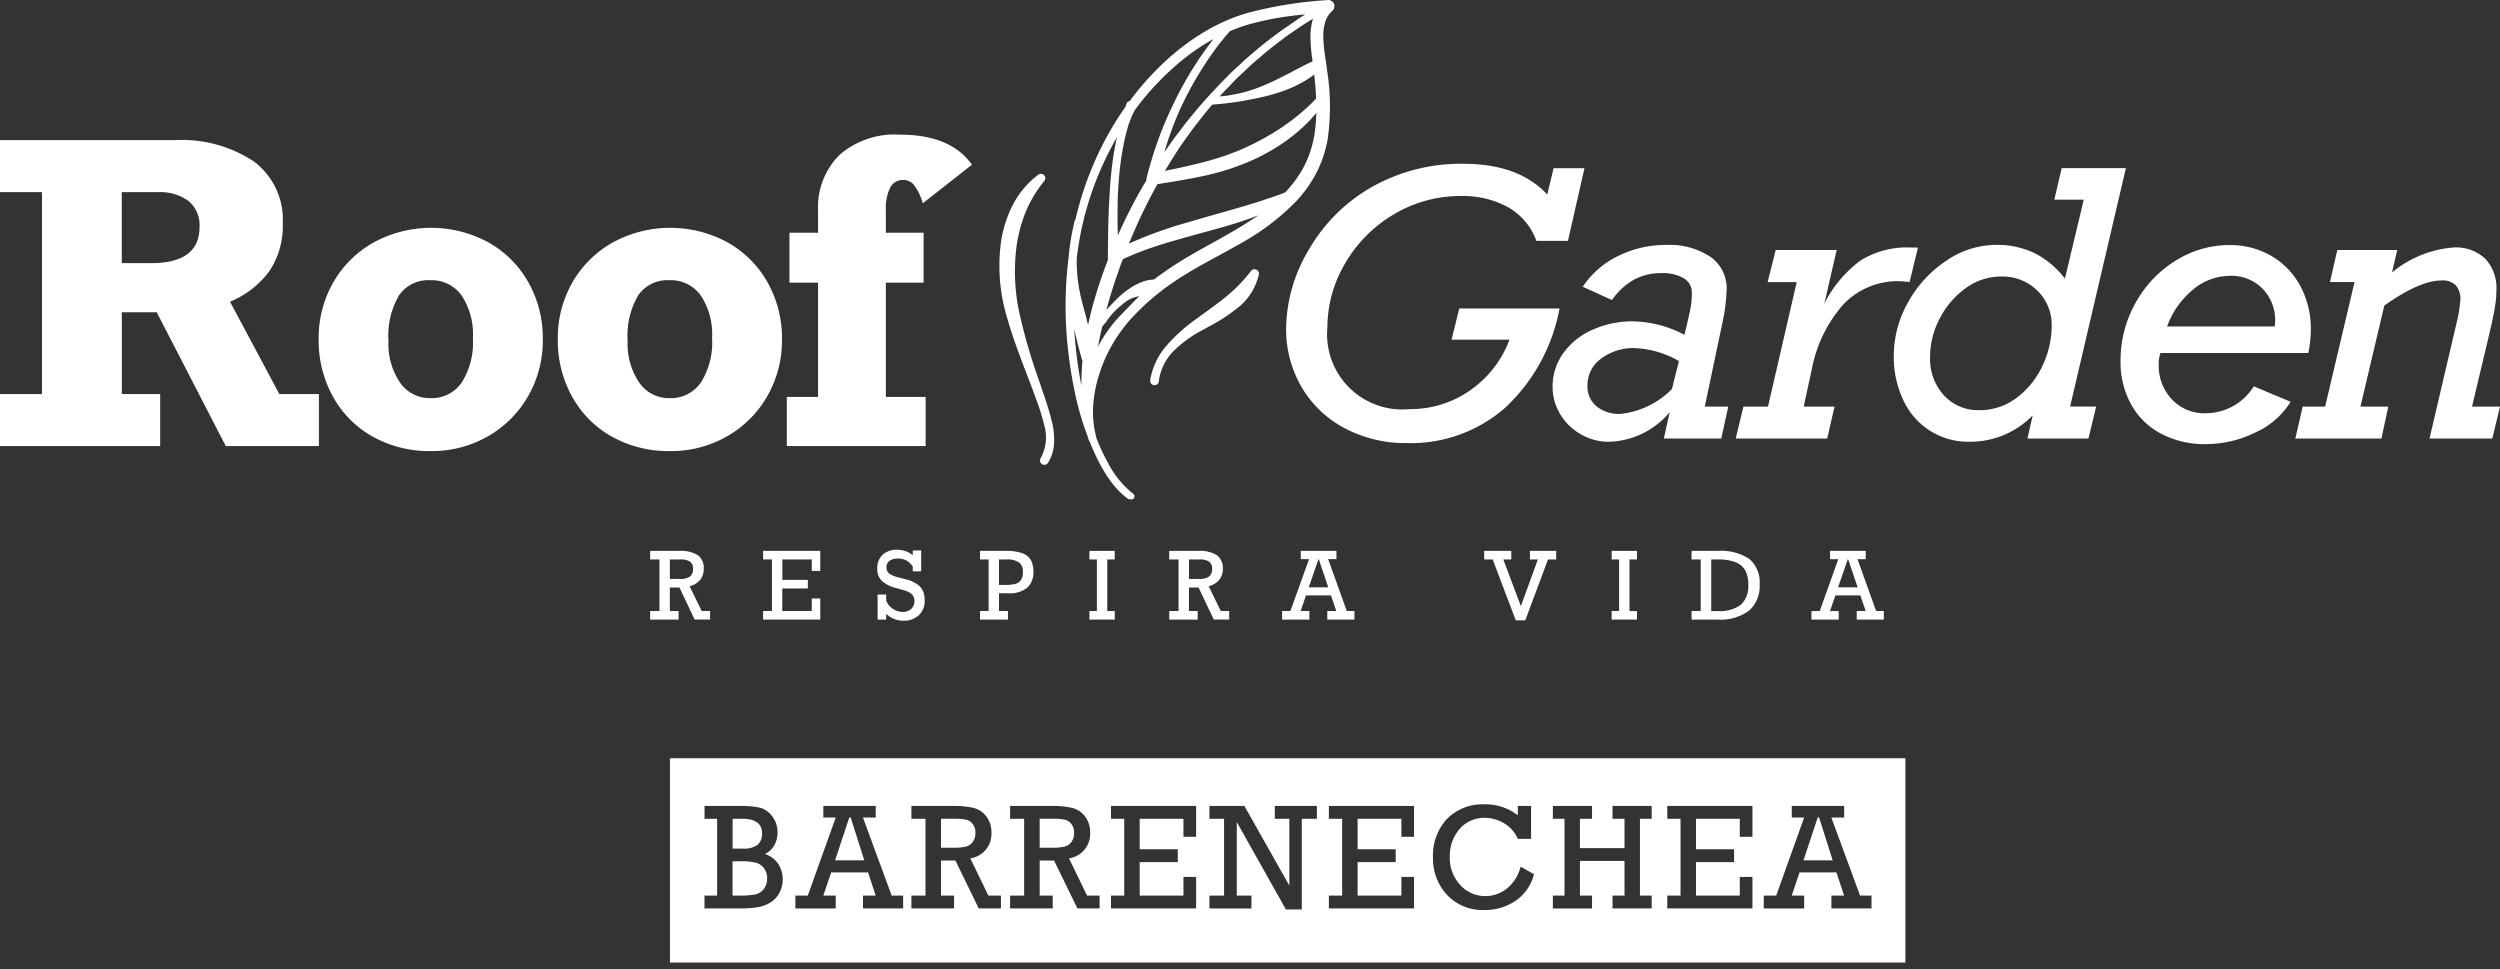
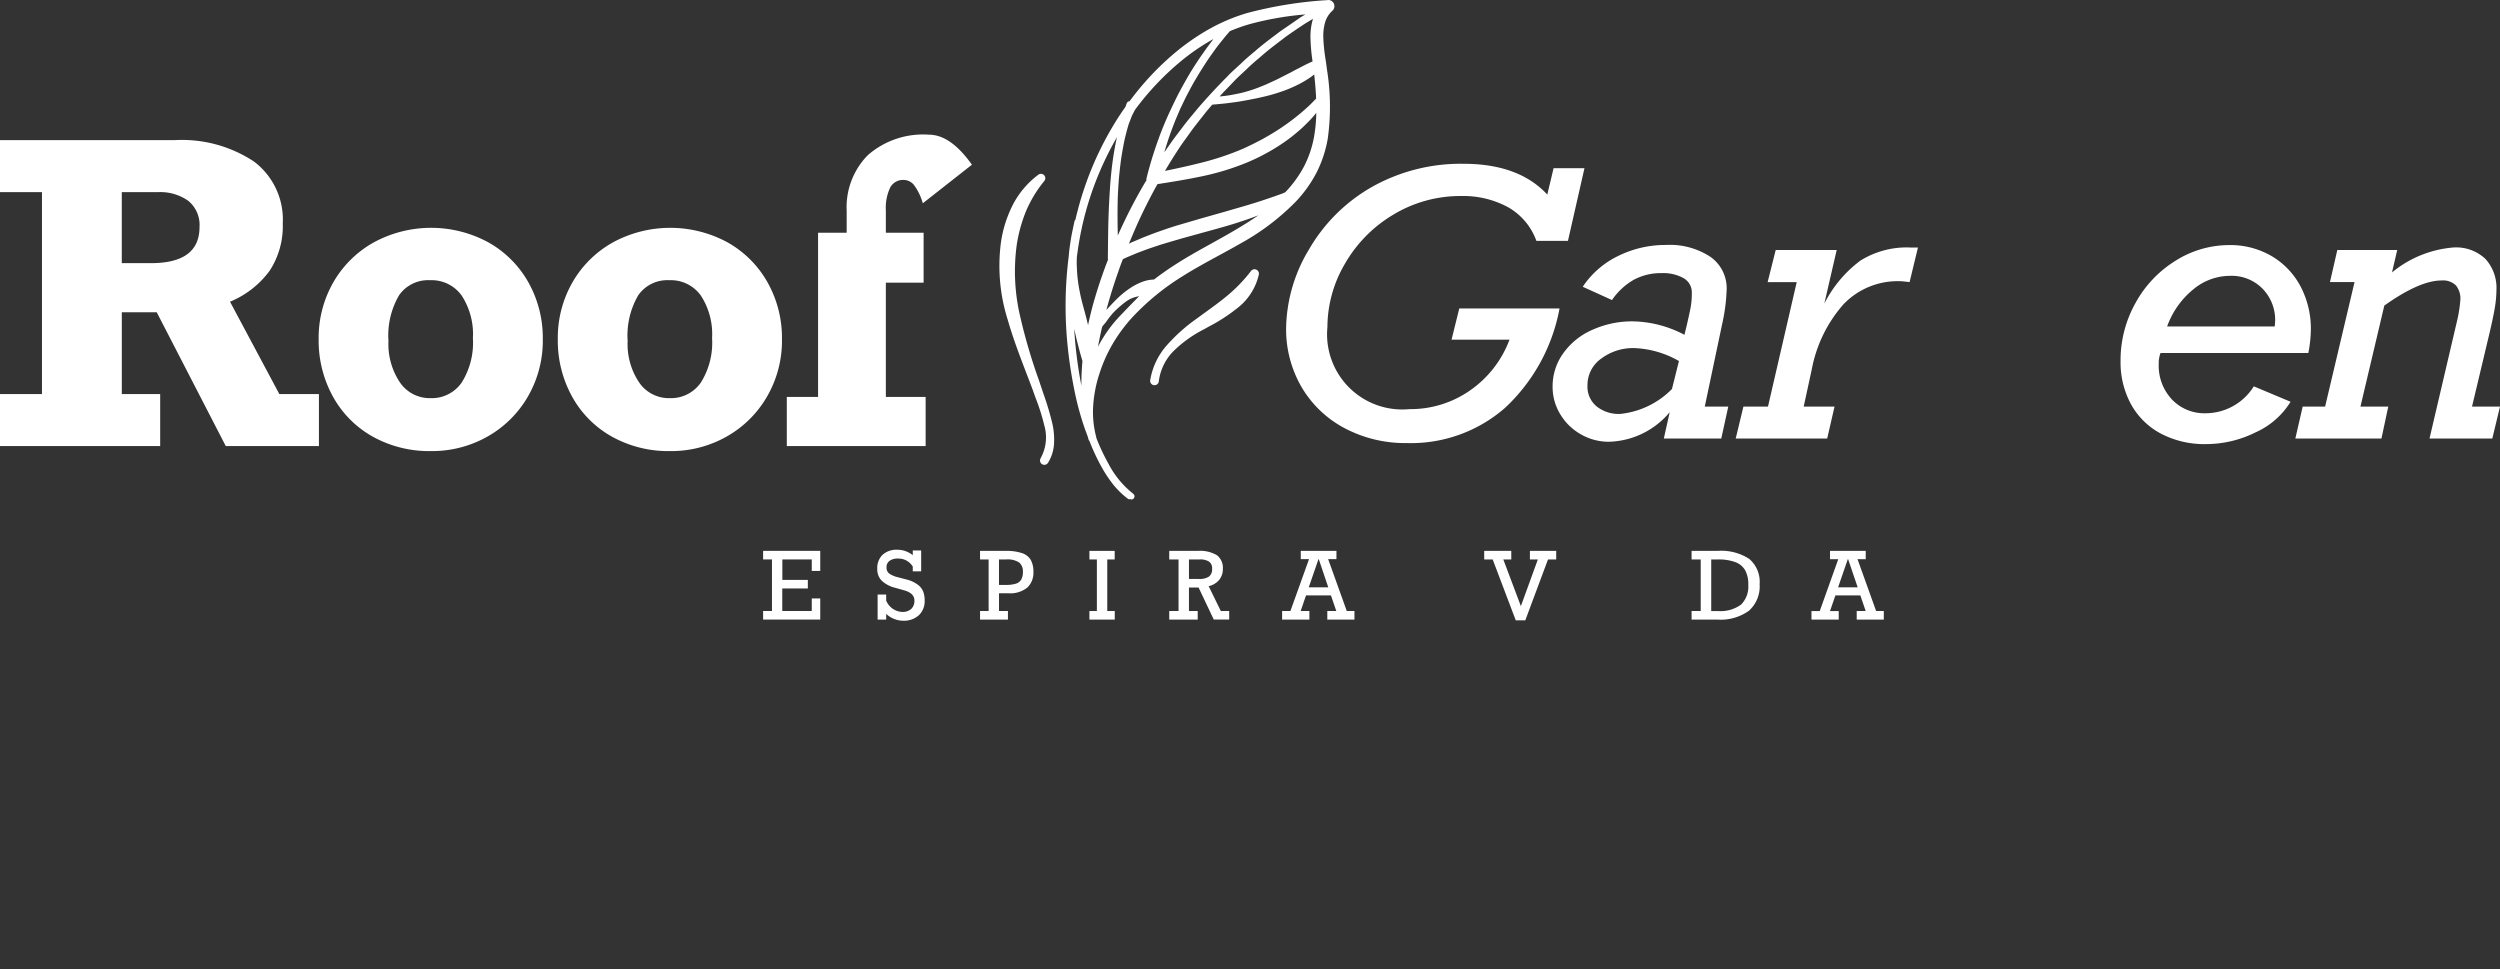
<svg xmlns="http://www.w3.org/2000/svg" width="191.442" height="74.207" viewBox="0 0 191.442 74.207">
  <rect x="0" y="0" width="191.442" height="74.207" fill="#333333" stroke="none" />
  <g id="RG_Barnechea_-_Hover" data-name="RG Barnechea - Hover" transform="translate(0 0.125)">
    <g id="Grupo_2039" data-name="Grupo 2039" transform="translate(51.301 57.942)">
-       <path id="Sustracción_2" data-name="Sustracción 2" d="M-2164.923,871.591h-94.606V855.95h94.606V871.59Zm-32.262-12.116a3.8,3.8,0,0,0-2.828,1.106,4.086,4.086,0,0,0-1.083,2.973,4.052,4.052,0,0,0,1.078,2.86,3.738,3.738,0,0,0,2.86,1.156,4.151,4.151,0,0,0,2.4-.719,3.446,3.446,0,0,0,1.392-2.029l-1.021-.57a3.131,3.131,0,0,1-1.049,1.668,2.63,2.63,0,0,1-1.653.584,2.569,2.569,0,0,1-1.912-.841,3.009,3.009,0,0,1-.807-2.166,3.11,3.11,0,0,1,.752-2.138,2.472,2.472,0,0,1,1.927-.847,2.868,2.868,0,0,1,1.484.42,2.559,2.559,0,0,1,1.044,1.188h1.015V859.6h-1.015v.717A4.028,4.028,0,0,0-2197.185,859.475Zm-18.94,1.352,0,0,3.765,6.7h1.216v-6.944h1.156V859.6h-3.221v.983h1.112V865.7l-3.443-6.1h-2.677v.983h1.121v5.884h-1.121v.981H-2215v-.981h-1.123v-5.639Zm45.536,5.639v.981h3.073v-.981h-.877l-2.2-5.981h.982V859.6h-4.012v.886h.949l-2.143,5.981h-.95v.981h3.093v-.981h-.954l.6-1.778h2.827l.585,1.778Zm-12.567,0v.981h6.521v-2.409h-.97v1.428h-3.352V863.9h2.918v-.981h-2.918v-2.336h3.352v1.381h.97V859.6h-6.521v.983h1.015v5.884Zm-4.194,0v.981h3v-.981h-.9v-5.884h.9V859.6h-3v.983h.919v2.245h-3.414v-2.245h.927V859.6h-3v.983h.891v5.884h-.891v.981h3v-.981h-.927v-2.658h3.414v2.658Zm-21.72,0v.981h6.521v-2.409h-.969v1.428h-3.352V863.9h2.917v-.981h-2.917v-2.336h3.352v1.381h.969V859.6h-6.521v.983h1.016v5.884Zm-16.686,0v.981h6.521v-2.409h-.971v1.428h-3.351V863.9h2.917v-.981h-2.917v-2.336h3.351v1.381h.971V859.6h-6.521v.983h1.014v5.884Zm-5.464-2.686h1.106l1.787,3.667h1.7v-.981h-.959l-1.386-2.855a1.881,1.881,0,0,0,1.618-1.958,1.992,1.992,0,0,0-.384-1.244,1.769,1.769,0,0,0-.97-.654,6.458,6.458,0,0,0-1.585-.156h-3.188v.983h1.077v5.884h-1.077v.981h3.266v-.981h-1v-2.685Zm-7.556,0h1.106l1.787,3.667h1.7v-.981h-.959l-1.386-2.855a1.881,1.881,0,0,0,1.618-1.958,1.992,1.992,0,0,0-.384-1.244,1.772,1.772,0,0,0-.969-.654,6.488,6.488,0,0,0-1.587-.156h-3.188v.983h1.078v5.884h-1.078v.981h3.267v-.981h-1v-2.685Zm-5.971,2.686v.981h3.075v-.981h-.878l-2.2-5.981h.98V859.6h-4.012v.886h.949l-2.142,5.981h-.95v.981h3.093v-.981h-.952l.6-1.778h2.828l.583,1.778Zm-12.137,0v.981h2.669a8.6,8.6,0,0,0,1.407-.091,2.763,2.763,0,0,0,.95-.349,1.915,1.915,0,0,0,.7-.734,2.154,2.154,0,0,0,.263-1.055,2.093,2.093,0,0,0-.353-1.193,1.937,1.937,0,0,0-1.007-.747,1.581,1.581,0,0,0,.719-.666,2,2,0,0,0,.246-.987,1.962,1.962,0,0,0-.412-1.238,1.721,1.721,0,0,0-.95-.657,7.471,7.471,0,0,0-1.616-.13h-2.612v.983h.965v5.884Zm2.595,0h-.446v-2.63h.678a4.405,4.405,0,0,1,1.091.105,1.165,1.165,0,0,1,.631.417,1.224,1.224,0,0,1,.246.776,1.3,1.3,0,0,1-.257.833,1.122,1.122,0,0,1-.664.411A6.669,6.669,0,0,1-2254.29,866.465Zm83.8-2.7h-2.237l1.086-3.283h.108l1.042,3.282Zm-74.156,0h-2.239l1.088-3.283h.106l1.044,3.282Zm-9.347-.9h-.739v-2.284h.739c1.008,0,1.518.375,1.518,1.116a1.107,1.107,0,0,1-.336.872A1.814,1.814,0,0,1-2254,862.865Zm23.7-.068h-.925v-2.217h1a4.44,4.44,0,0,1,.923.07.893.893,0,0,1,.508.335,1.033,1.033,0,0,1,.206.65,1.171,1.171,0,0,1-.2.719.957.957,0,0,1-.523.356A4.11,4.11,0,0,1-2230.294,862.8Zm-7.557,0h-.924v-2.217h1a4.455,4.455,0,0,1,.923.07.883.883,0,0,1,.507.335,1.033,1.033,0,0,1,.206.65,1.162,1.162,0,0,1-.2.719.961.961,0,0,1-.521.356A4.126,4.126,0,0,1-2237.852,862.8Z" transform="translate(2259.53 -855.95)" fill="#fff" />
      <path id="Sustracción_2_-_Contorno" data-name="Sustracción 2 - Contorno" d="M-2164.923,872.091h-95.106V855.45h95.606V872.09Zm-94.106-1h93.606V856.45h-93.606Zm61.872-3.02a4.219,4.219,0,0,1-3.226-1.316,4.536,4.536,0,0,1-1.212-3.2,4.567,4.567,0,0,1,1.225-3.322,4.28,4.28,0,0,1,3.185-1.257,4.813,4.813,0,0,1,2.089.441V859.1h2.015v3.523h-1.841l-.132-.3a2.07,2.07,0,0,0-.843-.961,2.375,2.375,0,0,0-1.228-.349,1.966,1.966,0,0,0-1.553.679,2.626,2.626,0,0,0-.626,1.805,2.526,2.526,0,0,0,.668,1.82,2.061,2.061,0,0,0,1.552.688,2.141,2.141,0,0,0,1.344-.478,2.644,2.644,0,0,0,.876-1.409l.172-.61,1.914,1.067-.1.375a3.933,3.933,0,0,1-1.593,2.313A4.641,4.641,0,0,1-2197.157,868.07Zm-.028-8.1a3.317,3.317,0,0,0-2.471.956,3.606,3.606,0,0,0-.94,2.623,3.567,3.567,0,0,0,.944,2.519,3.257,3.257,0,0,0,2.494,1,3.66,3.66,0,0,0,2.121-.631,2.889,2.889,0,0,0,1.075-1.38l-.149-.083a3.4,3.4,0,0,1-1.013,1.337,3.119,3.119,0,0,1-1.961.691,3.052,3.052,0,0,1-2.274-1,3.491,3.491,0,0,1-.946-2.512,3.594,3.594,0,0,1,.879-2.47,2.953,2.953,0,0,1,2.3-1.015,3.36,3.36,0,0,1,1.74.491,3.029,3.029,0,0,1,1.1,1.117h.208V860.1h-.015v1.258l-.812-.651A3.542,3.542,0,0,0-2197.185,859.975Zm-13.457,8.051h-2.008l-2.974-5.289v3.229h1.123v1.981h-4.215v-1.981h1.121v-4.884h-1.121V859.1h2.092v-.128l.074.128h1.3l2.651,4.7v-2.714h-1.112V859.1h11.659v3.364h-1.4V864.4h-2.917v1.568h2.352v-1.428h1.969v3.409h-7.521v-1.981h1.016v-4.884h-2.089Zm-1.423-1h.145l-3.91-6.927h-.139l.282.487Zm4.512-.079h.184V860.1h-.184Zm1.184-4.53h2.352v-1.336h-2.352Zm39.354,5.53h-4.073v-1.981h.785l-.256-.778h-2.106l-.263.778h.758v1.981h-11.485v-1.981h1.015v-4.884h-1.015V859.1h7.521v3.364h-1.4V864.4h-2.918v1.568h2.352v-1.428h1.97v1.428h.969l1.785-4.981h-.739V859.1h5.012v1.886h-.765l1.829,4.981h1.028Zm-1.913-1h.18l-1.564-4.257.291.914.246.663h-.034Zm-5.527,0h.14l.9-2.678h-.013l.868-2.622Zm-7.186,0h.184V860.1h-.184Zm9.6-3.678h.862l-.422-1.329Zm-8.417-.851h2.352v-1.336h-2.352Zm-3.393,5.53h-4v-1.981h.919v-1.658h-2.414v1.658h.927v1.981h-4v-1.981h.891v-4.884h-.891V859.1h4v1.983h-.927v1.245h2.414v-1.245h-.919V859.1h4v1.983h-.9v4.884h.9Zm-2.082-1h.186V860.1h-.186Zm-4.6,0h.184V860.1h-.184Zm-28.205,1h-9.905l-1.787-3.667h-.293v1.686h1v1.981h-6.48l-1.787-3.667h-.293v1.686h1v1.981h-7.975v-1.981h.786l-.255-.778h-2.106l-.262.778h.756v1.981h-4.093v-1.981h1.1l1.784-4.981h-.739V859.1h5.012v1.886h-.764l1.828,4.981h1.74v-4.884h-1.078V859.1h3.688a6.965,6.965,0,0,1,1.714.172,2.261,2.261,0,0,1,1.238.833,2.479,2.479,0,0,1,.488,1.548,2.312,2.312,0,0,1-1.422,2.248l1,2.066h1.926v-4.884h-1.077V859.1h3.688a6.936,6.936,0,0,1,1.713.172,2.26,2.26,0,0,1,1.239.834,2.479,2.479,0,0,1,.487,1.548,2.312,2.312,0,0,1-1.422,2.247l1,2.066h2.033v-4.884h-1.014V859.1h7.521v3.364h-1.405V864.4h-2.917v1.568h2.351v-1.428h1.971Zm-5.507-1h.185V860.1h-.185Zm-3.773,0h.1l-1.782-3.671-.108.008Zm-3.89,0h.185V860.1h-.185Zm-3.666,0h.1l-1.782-3.67-.108.008Zm-3.89,0h.185V860.1h-.185Zm-3.626,0h.18l-1.56-4.251.289.909.246.663h-.034Zm-5.525,0h.141l.9-2.678h-.014l.882-2.661Zm2.415-3.678h.863l-.423-1.328Zm17.056-3.094a1.4,1.4,0,0,1,.749.5,1.522,1.522,0,0,1,.312.957,1.654,1.654,0,0,1-.3,1.02,1.469,1.469,0,0,1-.429.385,1.321,1.321,0,0,0,.958-1.388,1.505,1.505,0,0,0-.281-.939,1.264,1.264,0,0,0-.7-.475C-2228.929,860.213-2229.03,860.192-2229.141,860.174Zm-7.554,0a1.392,1.392,0,0,1,.749.506,1.52,1.52,0,0,1,.31.955,1.645,1.645,0,0,1-.306,1.022,1.478,1.478,0,0,1-.427.382,1.321,1.321,0,0,0,.957-1.388,1.505,1.505,0,0,0-.281-.939,1.266,1.266,0,0,0-.7-.475Q-2236.53,860.2-2236.7,860.174Zm13.639,2.242h2.351v-1.336h-2.351Zm-7.664-.119h.425a3.53,3.53,0,0,0,.857-.07.454.454,0,0,0,.254-.173.706.706,0,0,0,.1-.419.539.539,0,0,0-.1-.343.394.394,0,0,0-.226-.154,3.85,3.85,0,0,0-.809-.057h-.5Zm-7.556,0h.424a3.547,3.547,0,0,0,.86-.07.458.458,0,0,0,.253-.175.7.7,0,0,0,.1-.417.539.539,0,0,0-.1-.343.388.388,0,0,0-.225-.154,3.865,3.865,0,0,0-.81-.057h-.5Zm-15.939,5.648h-3.169v-1.981h.965v-4.884h-.965V859.1h3.112a7.924,7.924,0,0,1,1.733.144,2.206,2.206,0,0,1,1.228.836,2.45,2.45,0,0,1,.518,1.546,2.493,2.493,0,0,1-.309,1.231,2.063,2.063,0,0,1-.242.348,2.315,2.315,0,0,1,.508.542,2.585,2.585,0,0,1,.438,1.473,2.647,2.647,0,0,1-.325,1.3,2.408,2.408,0,0,1-.878.921,3.263,3.263,0,0,1-1.121.412A9.075,9.075,0,0,1-2254.216,867.946Zm-1.2-1h.184V860.1h-.184Zm3.385-3.007q.049.053.094.111a1.711,1.711,0,0,1,.352,1.084,1.791,1.791,0,0,1-.365,1.143,1.631,1.631,0,0,1-.925.584,2.265,2.265,0,0,0,.764-.283,1.421,1.421,0,0,0,.515-.546,1.659,1.659,0,0,0,.2-.813,1.6,1.6,0,0,0-.267-.914A1.333,1.333,0,0,0-2252.035,863.939Zm-2.2.4v1.63a5.793,5.793,0,0,0,1.119-.077.628.628,0,0,0,.378-.233.824.824,0,0,0,.149-.522.729.729,0,0,0-.139-.467.667.667,0,0,0-.366-.242,3.833,3.833,0,0,0-.962-.088Zm.826-4.209a1.525,1.525,0,0,1,1.431,1.57,1.7,1.7,0,0,1-.288,1,1.039,1.039,0,0,0,.29-.333,1.506,1.506,0,0,0,.183-.745,1.455,1.455,0,0,0-.306-.931,1.239,1.239,0,0,0-.673-.479A4.111,4.111,0,0,0-2253.409,860.127Zm-.826,2.239h.239c.611,0,.806-.131.852-.171s.167-.147.167-.5c0-.215,0-.616-1.018-.616h-.239Z" transform="translate(2259.53 -855.95)" fill="rgba(0,0,0,0)" />
    </g>
    <g id="Grupo_2046" data-name="Grupo 2046">
      <g id="Grupo_2044" data-name="Grupo 2044" transform="translate(0 10.187)">
        <g id="Grupo_2040" data-name="Grupo 2040" transform="translate(49.788 31.786)">
-           <path id="Trazado_1803" data-name="Trazado 1803" d="M853.714,248.545a1.284,1.284,0,0,1-.286.85,1.47,1.47,0,0,1-.8.473l.928,1.9h.642v.656h-1.18l-1.163-2.452h-.737v1.8h.67v.656h-2.179v-.656h.712v-3.949h-.712v-.656H851.8a2.517,2.517,0,0,1,1.467.332A1.215,1.215,0,0,1,853.714,248.545Zm-.82-.014a.625.625,0,0,0-.23-.538,1.237,1.237,0,0,0-.731-.171h-.813v1.494h.765a1.31,1.31,0,0,0,.762-.178A.7.7,0,0,0,852.893,248.531Z" transform="translate(-849.611 -247.079)" fill="#fff" />
          <path id="Trazado_1804" data-name="Trazado 1804" d="M865.1,248.7v-.879h-2.252v1.567H864.8v.656h-1.959v1.725H865.1v-.961h.65v1.617h-4.375v-.656h.677v-3.949h-.677v-.656h4.375V248.7Z" transform="translate(-852.726 -247.079)" fill="#fff" />
          <path id="Trazado_1805" data-name="Trazado 1805" d="M875.986,247.462V247.1h.643v1.6h-.643v-.363a1.275,1.275,0,0,0-1.117-.615,1.079,1.079,0,0,0-.663.175.592.592,0,0,0-.231.5.562.562,0,0,0,.218.479,1.939,1.939,0,0,0,.668.279l.618.164a2.406,2.406,0,0,1,.906.415,1.223,1.223,0,0,1,.412.548,2.05,2.05,0,0,1,.1.646,1.482,1.482,0,0,1-.447,1.135,1.684,1.684,0,0,1-1.2.418,1.911,1.911,0,0,1-1.3-.523v.437h-.656v-1.917h.656v.465a1.4,1.4,0,0,0,1.229.866.969.969,0,0,0,.688-.229.842.842,0,0,0,.245-.645q0-.566-.8-.785l-.657-.185a2.36,2.36,0,0,1-1.048-.548,1.248,1.248,0,0,1-.339-.912,1.4,1.4,0,0,1,.411-1.077,1.6,1.6,0,0,1,1.133-.382A1.9,1.9,0,0,1,875.986,247.462Z" transform="translate(-855.877 -247.047)" fill="#fff" />
          <path id="Trazado_1806" data-name="Trazado 1806" d="M888.059,248.789a1.587,1.587,0,0,1-.443,1.167,2.089,2.089,0,0,1-1.5.454h-.692v1.362h.684v.656h-2.136v-.656h.656v-3.949h-.656v-.656h1.958a3.766,3.766,0,0,1,1.259.171,1.22,1.22,0,0,1,.668.522A1.864,1.864,0,0,1,888.059,248.789Zm-.807-.017a.861.861,0,0,0-.29-.721,1.632,1.632,0,0,0-.992-.229h-.548v1.952h.493a2.745,2.745,0,0,0,.776-.089.732.732,0,0,0,.426-.307A1.139,1.139,0,0,0,887.253,248.772Z" transform="translate(-858.711 -247.079)" fill="#fff" />
          <path id="Trazado_1807" data-name="Trazado 1807" d="M896.732,247.822v3.949h.573v.656h-1.939v-.656h.57v-3.949h-.57v-.656H897.3v.656Z" transform="translate(-861.729 -247.079)" fill="#fff" />
          <path id="Trazado_1808" data-name="Trazado 1808" d="M907.786,248.545a1.281,1.281,0,0,1-.287.85,1.471,1.471,0,0,1-.8.473l.929,1.9h.643v.656H907.09l-1.163-2.452h-.737v1.8h.67v.656h-2.179v-.656h.712v-3.949h-.712v-.656h2.186a2.518,2.518,0,0,1,1.467.332A1.215,1.215,0,0,1,907.786,248.545Zm-.821-.014a.625.625,0,0,0-.23-.538,1.236,1.236,0,0,0-.73-.171h-.814v1.494h.765a1.31,1.31,0,0,0,.762-.178A.7.7,0,0,0,906.964,248.531Z" transform="translate(-863.932 -247.079)" fill="#fff" />
          <path id="Trazado_1809" data-name="Trazado 1809" d="M918.966,247.8l1.425,3.971h.587v.656H918.9v-.656h.688l-.409-1.195h-1.91l-.409,1.195h.667v.656h-2.088v-.656h.635L917.5,247.8h-.632v-.635H919.6v.635Zm-.719,0h-.024l-.744,2.158h1.495Z" transform="translate(-867.047 -247.079)" fill="#fff" />
          <path id="Trazado_1810" data-name="Trazado 1810" d="M937.95,247.822l1.345,3.575,1.3-3.575h-.608v-.656H942v.656h-.628l-1.739,4.662h-.73l-1.767-4.662h-.65v-.656h2.074v.656Z" transform="translate(-872.619 -247.079)" fill="#fff" />
-           <path id="Trazado_1811" data-name="Trazado 1811" d="M951.129,247.822v3.949h.573v.656h-1.938v-.656h.569v-3.949h-.569v-.656H951.7v.656Z" transform="translate(-876.136 -247.079)" fill="#fff" />
          <path id="Trazado_1812" data-name="Trazado 1812" d="M963.3,249.718a2.491,2.491,0,0,1-.816,2.03,3.712,3.712,0,0,1-2.425.679H958.09v-.656h.7v-3.949h-.7v-.656h2a3.929,3.929,0,0,1,2.411.611A2.3,2.3,0,0,1,963.3,249.718Zm-.867.035a2.231,2.231,0,0,0-.235-1.093,1.442,1.442,0,0,0-.748-.63,3.653,3.653,0,0,0-1.35-.207h-.506v3.949h.5a2.674,2.674,0,0,0,1.777-.487A1.921,1.921,0,0,0,962.43,249.753Z" transform="translate(-878.342 -247.079)" fill="#fff" />
          <path id="Trazado_1813" data-name="Trazado 1813" d="M974.106,247.8l1.425,3.971h.587v.656h-2.074v-.656h.687l-.408-1.195h-1.911L972,251.772h.667v.656h-2.088v-.656h.635l1.418-3.971H972v-.635h2.734v.635Zm-.72,0h-.024l-.744,2.158h1.5Z" transform="translate(-881.651 -247.079)" fill="#fff" />
        </g>
        <g id="Grupo_2043" data-name="Grupo 2043">
          <g id="Grupo_2041" data-name="Grupo 2041">
            <path id="Trazado_1814" data-name="Trazado 1814" d="M803.539,210.769a6.225,6.225,0,0,1-1,3.606,7.1,7.1,0,0,1-3.039,2.378l3.777,7.073h3.031v3.979h-7.135l-5.285-10.244h-2.674v6.265h2.938v3.979H781.886v-3.979H785.1V208.36h-3.218v-3.979h13.368a9.991,9.991,0,0,1,6.086,1.639A5.563,5.563,0,0,1,803.539,210.769Zm-6.374.264a2.389,2.389,0,0,0-.855-2,3.69,3.69,0,0,0-2.331-.669h-2.767V213.8h2.239Q797.166,213.8,797.165,211.033Z" transform="translate(-781.886 -203.961)" fill="#fff" />
            <path id="Trazado_1815" data-name="Trazado 1815" d="M832.245,222.049a8.526,8.526,0,0,1-1.15,4.4,8.242,8.242,0,0,1-3.109,3.062,8.62,8.62,0,0,1-4.306,1.1,8.9,8.9,0,0,1-4.445-1.1,7.855,7.855,0,0,1-3.054-3.062,8.852,8.852,0,0,1-1.1-4.4,8.546,8.546,0,0,1,1.127-4.368,8.132,8.132,0,0,1,3.1-3.055,9.2,9.2,0,0,1,8.767,0,8,8,0,0,1,3.062,3.055A8.688,8.688,0,0,1,832.245,222.049Zm-8.6,4.508a2.787,2.787,0,0,0,2.386-1.19,5.75,5.75,0,0,0,.862-3.412,5.407,5.407,0,0,0-.862-3.257,2.829,2.829,0,0,0-2.418-1.173,2.715,2.715,0,0,0-2.378,1.158,6.119,6.119,0,0,0-.809,3.49,5.271,5.271,0,0,0,.879,3.179A2.753,2.753,0,0,0,823.649,226.557Z" transform="translate(-790.679 -206.38)" fill="#fff" />
            <path id="Trazado_1816" data-name="Trazado 1816" d="M857.158,222.049a8.526,8.526,0,0,1-1.151,4.4,8.242,8.242,0,0,1-3.109,3.062,8.618,8.618,0,0,1-4.306,1.1,8.9,8.9,0,0,1-4.445-1.1,7.855,7.855,0,0,1-3.055-3.062,8.862,8.862,0,0,1-1.1-4.4,8.547,8.547,0,0,1,1.127-4.368,8.138,8.138,0,0,1,3.1-3.055,9.2,9.2,0,0,1,8.767,0,8,8,0,0,1,3.062,3.055A8.687,8.687,0,0,1,857.158,222.049Zm-8.6,4.508a2.787,2.787,0,0,0,2.386-1.19,5.75,5.75,0,0,0,.862-3.412,5.407,5.407,0,0,0-.862-3.257,2.829,2.829,0,0,0-2.417-1.173,2.715,2.715,0,0,0-2.378,1.158,6.118,6.118,0,0,0-.809,3.49,5.271,5.271,0,0,0,.878,3.179A2.753,2.753,0,0,0,848.562,226.557Z" transform="translate(-797.277 -206.38)" fill="#fff" />
-             <path id="Trazado_1817" data-name="Trazado 1817" d="M878.019,206.11l-3.761,2.953a4.364,4.364,0,0,0-.63-1.336,1.028,1.028,0,0,0-.831-.451,1.114,1.114,0,0,0-1.034.575,3.673,3.673,0,0,0-.335,1.788v1.678h2.891v3.824h-2.891v8.752h3.046v3.762H863.843v-3.762h2.394v-8.752h-2.191v-3.824h2.191v-1.678a5.683,5.683,0,0,1,1.609-4.251,6.425,6.425,0,0,1,4.687-1.578Q876.386,203.809,878.019,206.11Z" transform="translate(-803.592 -203.809)" fill="#fff" />
+             <path id="Trazado_1817" data-name="Trazado 1817" d="M878.019,206.11l-3.761,2.953a4.364,4.364,0,0,0-.63-1.336,1.028,1.028,0,0,0-.831-.451,1.114,1.114,0,0,0-1.034.575,3.673,3.673,0,0,0-.335,1.788v1.678h2.891v3.824h-2.891v8.752h3.046v3.762H863.843v-3.762h2.394v-8.752v-3.824h2.191v-1.678a5.683,5.683,0,0,1,1.609-4.251,6.425,6.425,0,0,1,4.687-1.578Q876.386,203.809,878.019,206.11Z" transform="translate(-803.592 -203.809)" fill="#fff" />
          </g>
          <g id="Grupo_2042" data-name="Grupo 2042" transform="translate(98.486 2.225)">
            <path id="Trazado_1818" data-name="Trazado 1818" d="M935.853,209.2l.481-2.019H938.7l-1.264,5.563h-2.417a4.844,4.844,0,0,0-2.191-2.589,7.187,7.187,0,0,0-3.551-.845,9.9,9.9,0,0,0-5.206,1.422,10.378,10.378,0,0,0-3.709,3.757,9.6,9.6,0,0,0-1.346,4.862,5.755,5.755,0,0,0,6.291,6.277,7.941,7.941,0,0,0,4.637-1.435,8.219,8.219,0,0,0,3.015-3.881h-4.437l.59-2.39h7.679a13.84,13.84,0,0,1-4.162,7.6,10.942,10.942,0,0,1-7.513,2.706,9.913,9.913,0,0,1-4.781-1.14,8.311,8.311,0,0,1-3.3-3.152,8.792,8.792,0,0,1-1.181-4.54,11.99,11.99,0,0,1,1.772-6.03,12.96,12.96,0,0,1,4.9-4.808,13.867,13.867,0,0,1,6.888-1.717Q933.668,206.836,935.853,209.2Z" transform="translate(-915.853 -206.836)" fill="#fff" />
            <path id="Trazado_1819" data-name="Trazado 1819" d="M956.942,218.706a13.884,13.884,0,0,1-.33,2.583l-1.346,6.388h1.8l-.536,2.445h-4.4l.453-2.019a6.277,6.277,0,0,1-4.643,2.266,4.265,4.265,0,0,1-2.177-.577,4.31,4.31,0,0,1-1.573-1.545,4.02,4.02,0,0,1-.577-2.094,4.329,4.329,0,0,1,.845-2.6,5.373,5.373,0,0,1,2.273-1.786,7.371,7.371,0,0,1,2.953-.618,8.731,8.731,0,0,1,4.025,1.031l.165-.673q.193-.838.3-1.373a6.085,6.085,0,0,0,.1-1.154,1.252,1.252,0,0,0-.632-1.14,3.2,3.2,0,0,0-1.675-.384,4.378,4.378,0,0,0-2.136.508,5.071,5.071,0,0,0-1.67,1.553l-2.239-1.017a6.808,6.808,0,0,1,2.706-2.355,8.143,8.143,0,0,1,3.668-.845,5.627,5.627,0,0,1,3.407.913A2.935,2.935,0,0,1,956.942,218.706Zm-8.159,9.533a6.479,6.479,0,0,0,3.97-1.909l.536-2.143a7.454,7.454,0,0,0-3.407-.99,4.077,4.077,0,0,0-2.541.8,2.486,2.486,0,0,0-1.058,2.067,1.959,1.959,0,0,0,.694,1.593A2.732,2.732,0,0,0,948.782,228.239Z" transform="translate(-923.206 -209.078)" fill="#fff" />
            <path id="Trazado_1820" data-name="Trazado 1820" d="M975.281,218.144a5.737,5.737,0,0,0-4.354,1.779,10.443,10.443,0,0,0-2.418,4.979l-.618,2.844h2.362l-.563,2.445h-7.005l.59-2.445h1.882l2.2-9.533H965.13l.618-2.458h4.67l-.948,4.107a9.346,9.346,0,0,1,2.755-3.289,6.681,6.681,0,0,1,3.825-1.01h.591L976,218.212Q975.432,218.144,975.281,218.144Z" transform="translate(-928.256 -209.147)" fill="#fff" />
-             <path id="Trazado_1821" data-name="Trazado 1821" d="M994.65,225.558l-.59,2.445h-4.67l.4-1.772a6.657,6.657,0,0,1-4.808,2.019,5.453,5.453,0,0,1-5.1-3.187,7.705,7.705,0,0,1-.729-3.393,8.281,8.281,0,0,1,1.113-4.128,9.046,9.046,0,0,1,2.926-3.166,6.765,6.765,0,0,1,3.777-1.2,6.669,6.669,0,0,1,2.94.618,6.863,6.863,0,0,1,2.349,1.964l1.442-6.044h-2.253l.564-2.417h4.917l-4.272,18.255Zm-8.942.274a4.645,4.645,0,0,0,2.844-.94,6.425,6.425,0,0,0,1.978-2.445,7.122,7.122,0,0,0,.714-3.084,3.628,3.628,0,0,0-1.092-2.679,3.78,3.78,0,0,0-2.781-1.085,4.565,4.565,0,0,0-2.72.9,6.477,6.477,0,0,0-1.984,2.322,6.307,6.307,0,0,0-.735,2.933,4.152,4.152,0,0,0,1.057,2.94A3.544,3.544,0,0,0,985.707,225.832Z" transform="translate(-932.619 -206.96)" fill="#fff" />
            <path id="Trazado_1822" data-name="Trazado 1822" d="M1017.346,221.8a10.069,10.069,0,0,1-.192,1.772h-11.319a2.2,2.2,0,0,0-.138.838,3.777,3.777,0,0,0,1.009,2.719,3.422,3.422,0,0,0,2.59,1.058,4.358,4.358,0,0,0,3.681-2.061l2.816,1.181a6.033,6.033,0,0,1-2.679,2.342,8.537,8.537,0,0,1-3.791.9,7.17,7.17,0,0,1-3.455-.8,5.61,5.61,0,0,1-2.294-2.253,6.7,6.7,0,0,1-.8-3.3,8.979,8.979,0,0,1,1.154-4.471,8.724,8.724,0,0,1,3.083-3.235,7.708,7.708,0,0,1,4.087-1.181,6.235,6.235,0,0,1,3.248.845,5.861,5.861,0,0,1,2.211,2.322A6.942,6.942,0,0,1,1017.346,221.8Zm-2.733-.7a3.432,3.432,0,0,0-.941-2.425,3.314,3.314,0,0,0-2.548-1.01,4.4,4.4,0,0,0-2.8,1.051,6.464,6.464,0,0,0-1.984,2.823h8.242Z" transform="translate(-938.874 -209.078)" fill="#fff" />
            <path id="Trazado_1823" data-name="Trazado 1823" d="M1036.379,218.83a8.29,8.29,0,0,1-.09,1.134q-.089.638-.419,2.067l-1.36,5.714h2.143l-.59,2.445h-4.808l2.129-9.094a10.451,10.451,0,0,0,.234-1.539,1.6,1.6,0,0,0-.337-1.085,1.4,1.4,0,0,0-1.106-.384q-1.676,0-4.382,1.923l-1.827,7.734h2.13l-.522,2.445h-6.594l.563-2.445h1.717l2.253-9.533h-1.882l.563-2.458h4.588l-.4,1.717a8.462,8.462,0,0,1,4.7-1.909,3.257,3.257,0,0,1,2.452.873A3.3,3.3,0,0,1,1036.379,218.83Z" transform="translate(-943.696 -209.147)" fill="#fff" />
          </g>
        </g>
      </g>
      <g id="Grupo_2045" data-name="Grupo 2045" transform="translate(76.651)">
        <path id="Trazado_1824" data-name="Trazado 1824" d="M912.879,200.424a17.5,17.5,0,0,0-.064-5.262,22.438,22.438,0,0,1-.282-2.519,3.867,3.867,0,0,1,.152-1.163,2.071,2.071,0,0,1,.585-.917l.008-.008a.347.347,0,0,0-.267-.6,31.434,31.434,0,0,0-6.172,1,13.9,13.9,0,0,0-2.905,1.239,17.24,17.24,0,0,0-2.58,1.8,20.967,20.967,0,0,0-2.239,2.194c-.426.483-.827.986-1.209,1.5-.078.006-.154.031-.173.087l-.1.285c-.143.2-.283.406-.419.612a24.339,24.339,0,0,0-2.726,5.608c-.275.8-.5,1.616-.69,2.438a.175.175,0,0,0-.065.1v0l-.1.462c-.06.3-.151.726-.222,1.244-.046.3-.084.636-.115.99a30.065,30.065,0,0,0-.047,7.077q.168,1.548.482,3.077a21.91,21.91,0,0,0,.82,3c.062.182.129.362.2.542.023.079.041.159.067.236a.18.18,0,0,0,.051.074,16.252,16.252,0,0,0,.937,2.007,10.059,10.059,0,0,0,.865,1.306,6.307,6.307,0,0,0,1.129,1.1l.029-.045h0c.089.035.17.1.231.019s.024-.139-.054-.2a7.341,7.341,0,0,1-1.906-2.331,15.662,15.662,0,0,1-.937-2,.187.187,0,0,0,0-.028v-.005a7.617,7.617,0,0,1-.239-2.486,9.98,9.98,0,0,1,.484-2.461,11.347,11.347,0,0,1,1.017-2.291,12.184,12.184,0,0,1,1.487-2.018,18.782,18.782,0,0,1,3.9-3.2c1.432-.9,2.973-1.667,4.481-2.533a17.712,17.712,0,0,0,4.2-3.183,9.737,9.737,0,0,0,1.562-2.194A9.087,9.087,0,0,0,912.879,200.424Zm-1.573,2.191a8.966,8.966,0,0,1-1.435,1.992l-.05.051c-.111.045-.224.088-.334.133l-.857.307-.864.287-.87.269-1.755.51-1.768.5-1.775.519c-.593.176-1.178.382-1.763.59l-.871.333-.861.366-.557.268c.176-.451.368-.9.562-1.35.462-1.069.989-2.13,1.551-3.173.074-.135.154-.265.229-.4,1.123-.177,2.25-.356,3.376-.592a19.176,19.176,0,0,0,3.605-1.1c.293-.126.567-.251.859-.4s.559-.293.834-.45a14.285,14.285,0,0,0,1.578-1.053q.373-.294.729-.609c.236-.212.459-.436.679-.663s.419-.474.617-.72c.031-.04.06-.081.091-.121a12.574,12.574,0,0,1-.17,2.172A8.247,8.247,0,0,1,911.306,202.615Zm.936-5.18c-.149.155-.3.311-.45.462-.218.211-.445.41-.671.609s-.465.384-.7.57-.482.36-.731.529c-.493.345-1.011.651-1.536.947q-.395.218-.8.418c-.261.129-.545.266-.817.387a21.278,21.278,0,0,1-3.443,1.125c-.919.232-1.855.425-2.793.618.381-.65.773-1.292,1.182-1.913.319-.489.67-.95,1-1.419s.7-.9,1.039-1.339c.193-.241.392-.473.591-.7.366-.034.737-.068,1.111-.109s.743-.093,1.112-.157l.554-.1.553-.11c.367-.081.736-.162,1.1-.259s.726-.218,1.084-.343a10.08,10.08,0,0,0,1.045-.454,7.557,7.557,0,0,0,.978-.584q.214-.158.415-.332C912.149,196,912.214,196.72,912.242,197.435Zm-.263-2.83c-.251.11-.495.225-.734.346-.162.08-.325.159-.481.249s-.32.164-.477.253l-.964.492c-.323.162-.654.31-.986.459s-.673.279-1.02.4-.7.215-1.055.3-.717.149-1.081.193c-.246.031-.5.051-.748.065.049-.057.1-.115.149-.173.352-.4.731-.767,1.081-1.139s.726-.7,1.069-1.032.7-.635,1.039-.923c.666-.592,1.329-1.07,1.9-1.514.587-.421,1.112-.768,1.544-1.055l.905-.543a2.764,2.764,0,0,0-.114.282,4.584,4.584,0,0,0-.2,1.384A14.34,14.34,0,0,0,911.979,194.605Zm-4.964-3.062a25.493,25.493,0,0,1,4.8-.79l-.771.473-1.565,1.075c-.58.445-1.253.923-1.931,1.517-.346.288-.707.588-1.057.925s-.737.658-1.089,1.035c-.73.729-1.469,1.527-2.208,2.378-.355.436-.731.869-1.084,1.328s-.712.925-1.049,1.411c-.3.426-.6.863-.888,1.3.015-.061.026-.123.042-.184.142-.534.306-1.064.479-1.589s.374-1.044.582-1.558l.328-.765.36-.75q.375-.743.789-1.466t.879-1.414c.312-.459.63-.915.97-1.354l.521-.646.315-.366A13.187,13.187,0,0,1,907.015,191.544Zm-5.315,2.865a16.649,16.649,0,0,1,2.516-1.712c.159-.088.322-.168.484-.249l-.367.468-.5.676-.485.69q-.471.7-.905,1.425t-.814,1.478c-.252.5-.493,1.012-.729,1.523s-.443,1.036-.644,1.562l-.285.8-.262.8q-.249.809-.455,1.633a.317.317,0,0,0-.005.118.27.27,0,0,0,.013.035c-.051.084-.105.165-.154.249-.609,1.038-1.173,2.1-1.677,3.177-.216.451-.414.9-.606,1.357-.018-.609-.032-1.22-.036-1.828,0-.494,0-.987.012-1.481s.046-.984.08-1.475.093-.979.154-1.467.154-.969.246-1.452.226-.953.363-1.425l.264-.681.235-.454A21.143,21.143,0,0,1,901.7,194.408Zm-4.525,5.17-.09.348-.165.731q-.147.734-.253,1.476t-.166,1.486c-.043.5-.07.994-.1,1.491s-.048.995-.064,1.492c-.029.995-.033,1.988-.048,2.98a.276.276,0,0,0,.027.12c-.075.2-.159.4-.229.593-.39,1.059-.728,2.1-1,3.1q-.258,1-.437,1.934c-.071-.357-.16-.735-.259-1.13-.158-.632-.362-1.27-.487-1.93a11.372,11.372,0,0,1-.24-1.968c-.011-.279-.007-.547,0-.806.094-.716.207-1.429.357-2.135a24.093,24.093,0,0,1,3.149-7.788Zm-3.583,16.979q-.164-1.531-.178-3.074c.052.314.111.62.172.908.133.629.259,1.212.386,1.7.154.611.292,1.092.375,1.37-.04.448-.065.877-.076,1.275a15.733,15.733,0,0,0,.047,1.913c0,.042.007.079.011.12-.1-.387-.194-.775-.27-1.173C893.857,218.6,893.7,217.58,893.592,216.558Zm3.745-2.605a9.539,9.539,0,0,0-2.214,3.4c.047-.309.1-.626.155-.956.095-.515.209-1.056.338-1.613.057-.071.113-.143.184-.225.192-.21.168-.262.658-.834a7.688,7.688,0,0,1,1.043-.92,4.109,4.109,0,0,1,1.451-.512C898.726,212.526,898.072,213.175,897.336,213.952Zm8.52-6.328c-1.469.862-3.014,1.642-4.486,2.59-.555.357-1.1.737-1.624,1.144a2.6,2.6,0,0,0-.889.164,4.376,4.376,0,0,0-.921.475,6.816,6.816,0,0,0-.92.74c-.288.279-.561.57-.812.843-.143.163-.279.315-.407.462.281-1.106.628-2.272,1.057-3.471.107-.329.232-.656.361-.985l.312-.151.835-.351.85-.318.863-.289c.579-.184,1.166-.347,1.751-.52l1.77-.49c.592-.16,1.187-.32,1.778-.5s1.181-.37,1.766-.577q.72-.266,1.422-.579c-.187.151-.379.3-.573.442A24.864,24.864,0,0,1,905.856,207.624Z" transform="translate(-887.981 -189.952)" fill="#fff" />
        <path id="Trazado_1824_-_Contorno" data-name="Trazado 1824 - Contorno" d="M913.045,189.827a.472.472,0,0,1,.32.818l-.006.006,0,0a1.939,1.939,0,0,0-.55.863,3.751,3.751,0,0,0-.146,1.124,13.167,13.167,0,0,0,.18,1.772c.035.239.071.485.1.732a17.81,17.81,0,0,1,.063,5.3,9.246,9.246,0,0,1-.852,2.588,9.791,9.791,0,0,1-1.582,2.223,18.175,18.175,0,0,1-4.225,3.206c-.571.329-1.155.646-1.719.953-.919.5-1.87,1.017-2.757,1.578a18.682,18.682,0,0,0-3.87,3.179,12.1,12.1,0,0,0-1.471,2,11.27,11.27,0,0,0-1.007,2.267,9.849,9.849,0,0,0-.478,2.431,7.467,7.467,0,0,0,.235,2.445.12.12,0,0,1,0,.015.171.171,0,0,1,0,.025,15.408,15.408,0,0,0,.922,1.965,7.091,7.091,0,0,0,1.872,2.293c.207.159.124.315.078.375a.209.209,0,0,1-.17.087.32.32,0,0,1-.126-.03.125.125,0,0,1-.141-.008,6.351,6.351,0,0,1-1.151-1.118,10.132,10.132,0,0,1-.876-1.322,16.253,16.253,0,0,1-.934-2,.289.289,0,0,1-.062-.1c-.017-.05-.03-.1-.042-.146-.008-.03-.016-.06-.025-.09-.071-.191-.136-.363-.2-.541a21.95,21.95,0,0,1-.824-3.02c-.21-1.033-.373-2.072-.484-3.087a30.172,30.172,0,0,1,.047-7.106c.031-.36.07-.7.115-.993.061-.451.14-.839.2-1.122l.026-.127.1-.461v-.007a.286.286,0,0,1,.074-.139c.213-.9.437-1.691.685-2.413a24.463,24.463,0,0,1,2.74-5.636c.122-.185.257-.381.411-.6l.094-.268a.265.265,0,0,1,.223-.163c.389-.525.788-1.019,1.185-1.469a21.129,21.129,0,0,1,2.253-2.207,17.42,17.42,0,0,1,2.6-1.815,14.089,14.089,0,0,1,2.931-1.25,31.214,31.214,0,0,1,6.12-.994l.077-.007Zm.139.645.006-.006,0,0a.222.222,0,0,0-.171-.385l-.077.007a31.027,31.027,0,0,0-6.071.985A13.84,13.84,0,0,0,904,192.3a17.171,17.171,0,0,0-2.561,1.789,20.875,20.875,0,0,0-2.226,2.181c-.4.457-.807.96-1.2,1.495a.125.125,0,0,1-.091.05.2.2,0,0,0-.069.015l-.1.274a.127.127,0,0,1-.016.031c-.157.223-.294.422-.417.608a24.212,24.212,0,0,0-2.712,5.579c-.248.724-.473,1.517-.687,2.426a.125.125,0,0,1-.043.068.054.054,0,0,0-.021.026v.007l-.127.588c-.06.3-.134.664-.2,1.108-.044.294-.083.624-.114.984a29.937,29.937,0,0,0-.047,7.052c.11,1.008.271,2.039.48,3.065a21.708,21.708,0,0,0,.815,2.988c.061.177.125.349.2.539l0,.008c.01.034.019.068.028.1s.024.089.038.131a.066.066,0,0,0,.017.021.125.125,0,0,1,.031.046,16.045,16.045,0,0,0,.929,1.992,9.89,9.89,0,0,0,.855,1.291,5.967,5.967,0,0,0,1.022,1.007.131.131,0,0,1,.083,0l.018.008a7.474,7.474,0,0,1-1.9-2.341,15.7,15.7,0,0,1-.945-2.016.124.124,0,0,1-.007-.024.19.19,0,0,1,0-.028h0a7.715,7.715,0,0,1-.241-2.519,10.1,10.1,0,0,1,.49-2.492,11.514,11.514,0,0,1,1.029-2.316,12.356,12.356,0,0,1,1.5-2.038,18.932,18.932,0,0,1,3.922-3.222c.894-.565,1.848-1.084,2.771-1.586.563-.306,1.145-.623,1.714-.95a17.233,17.233,0,0,0,4.167-3.16,9.545,9.545,0,0,0,1.543-2.166,8.994,8.994,0,0,0,.828-2.516,17.588,17.588,0,0,0-.065-5.224c-.031-.245-.067-.49-.1-.727a13.352,13.352,0,0,1-.182-1.806,4,4,0,0,1,.158-1.2A2.187,2.187,0,0,1,913.184,190.472Zm-1.372.156a.125.125,0,0,1,.065.231l-.768.472-.255.175-1.3.9q-.213.164-.442.334c-.456.343-.973.731-1.48,1.175l-.015.013c-.342.285-.7.579-1.037.908-.125.12-.256.239-.383.355-.234.214-.477.435-.7.676-.715.714-1.456,1.512-2.2,2.374-.12.147-.245.3-.37.448-.236.283-.479.575-.71.875-.12.161-.245.326-.367.486-.227.3-.461.606-.679.92-.275.387-.565.813-.886,1.3a.125.125,0,0,1-.226-.1c.006-.024.011-.048.016-.071s.017-.077.027-.116c.128-.481.281-.988.481-1.6.186-.541.383-1.067.585-1.565l.329-.768,0,0,.36-.75c.249-.493.515-.988.793-1.474s.575-.952.883-1.421c.258-.381.6-.878.975-1.362l.522-.648.318-.369a.126.126,0,0,1,.046-.033,13.37,13.37,0,0,1,1.595-.568,25.723,25.723,0,0,1,4.82-.794ZM900.485,201.5c.163-.241.32-.466.471-.679.22-.317.456-.628.685-.927.121-.159.246-.323.366-.485.234-.305.48-.6.717-.885.125-.15.249-.3.371-.448.755-.869,1.5-1.671,2.216-2.387.229-.245.475-.47.713-.687.131-.12.256-.233.378-.35.348-.336.705-.633,1.05-.92l.013-.011c.512-.448,1.033-.84,1.492-1.185.152-.115.3-.226.443-.335l.005,0,1.307-.9.258-.177.005,0,.313-.192a23.662,23.662,0,0,0-4.239.736,13.085,13.085,0,0,0-1.539.546l-.3.344-.518.643c-.368.476-.708.969-.963,1.346-.305.464-.6.938-.875,1.407s-.539.972-.785,1.459l-.358.745-.327.763c-.2.492-.394,1.014-.579,1.549C900.684,200.845,900.578,201.184,900.485,201.5Zm11.638-10.651a.125.125,0,0,1,.114.177,2.683,2.683,0,0,0-.109.269,4.437,4.437,0,0,0-.2,1.346,13.787,13.787,0,0,0,.164,1.88l.009.066a.125.125,0,0,1-.074.131c-.241.105-.479.217-.728.343l-.043.021c-.144.071-.292.144-.431.224l-.008,0c-.154.076-.312.159-.471.249l0,0-.964.492c-.318.16-.646.307-.964.45l-.027.012c-.3.128-.658.275-1.031.4s-.722.221-1.067.3-.714.15-1.093.2c-.225.028-.473.05-.756.065a.125.125,0,0,1-.1-.206l.058-.066.091-.106c.231-.265.473-.513.707-.752.125-.128.255-.261.378-.392.228-.248.47-.472.705-.69.128-.119.249-.231.368-.346.351-.343.72-.654,1.046-.929.506-.449,1.02-.842,1.475-1.188.148-.113.292-.222.43-.33.581-.417,1.1-.764,1.526-1.043l.026-.017,0,0,.36-.216.545-.327A.125.125,0,0,1,912.122,190.851Zm-.28,3.678a13.791,13.791,0,0,1-.163-1.887,4.736,4.736,0,0,1,.193-1.371l-.232.139-.381.23c-.419.278-.94.624-1.514,1.035-.135.105-.279.215-.428.328-.451.344-.961.733-1.463,1.178-.325.274-.69.582-1.035.919-.121.118-.249.236-.373.351-.231.214-.47.435-.692.677-.126.133-.256.267-.382.4-.215.22-.438.448-.649.686.158-.012.3-.027.441-.044.369-.045.742-.123,1.071-.192s.687-.174,1.041-.292.715-.268,1.01-.393l.025-.011c.315-.142.641-.288.954-.445l.961-.49c.161-.091.321-.176.477-.253s.3-.158.442-.23l.042-.021C911.412,194.727,911.627,194.625,911.843,194.529Zm-7.142-2.207a.125.125,0,0,1,.1.2l-.367.468-.5.674-.483.687c-.315.469-.618.946-.9,1.417s-.552.972-.811,1.471c-.224.447-.456.93-.727,1.518-.224.506-.44,1.03-.641,1.555l-.284.794-.261.8c-.162.527-.315,1.075-.453,1.624a.19.19,0,0,0,0,.059.218.218,0,0,1,.01.025.125.125,0,0,1-.012.1c-.023.038-.046.074-.07.111s-.057.09-.084.136c-.61,1.039-1.173,2.1-1.672,3.167-.237.5-.447.983-.6,1.353a.125.125,0,0,1-.24-.045c-.021-.708-.033-1.29-.036-1.831,0-.482,0-.967.012-1.484.013-.489.045-.98.081-1.482.033-.429.081-.883.155-1.474.066-.5.154-.973.247-1.46.106-.518.244-1.017.366-1.436l0-.01.264-.681.005-.012.235-.454a.124.124,0,0,1,.011-.017,21.274,21.274,0,0,1,3.582-3.789,16.822,16.822,0,0,1,2.536-1.725c.156-.086.317-.166.473-.244l.016-.008A.125.125,0,0,1,904.7,192.322Zm-5.58,11.317a.446.446,0,0,1,.007-.166c.139-.555.293-1.107.457-1.64l.263-.807.286-.8c.2-.531.421-1.059.647-1.571.273-.592.505-1.077.732-1.529.261-.5.536-1,.818-1.485s.59-.957.909-1.431l.487-.692.52-.7a16.6,16.6,0,0,0-2.469,1.684,21.021,21.021,0,0,0-3.534,3.736l-.227.439-.259.669c-.12.414-.256.9-.359,1.41-.092.481-.179.955-.244,1.443-.073.586-.121,1.037-.154,1.461-.035.5-.068.985-.08,1.469-.011.514-.015,1-.012,1.477,0,.388.009.8.02,1.258.115-.263.245-.55.384-.84.5-1.068,1.068-2.141,1.682-3.187.028-.048.058-.1.089-.143Zm12.944-8.479a.125.125,0,0,1,.124.11c.094.8.152,1.5.179,2.16a.125.125,0,0,1-.035.092l-.064.067c-.126.131-.256.267-.388.4-.21.2-.43.4-.643.584l-.034.03c-.237.2-.479.4-.707.574-.243.187-.491.366-.738.534-.531.371-1.079.69-1.544.952-.255.141-.526.282-.807.421-.228.112-.527.258-.822.389a21.552,21.552,0,0,1-3.463,1.132c-.917.232-1.865.427-2.781.616l-.017,0a.125.125,0,0,1-.133-.186c.424-.724.812-1.351,1.185-1.918.208-.318.432-.628.648-.928.117-.162.238-.329.353-.494.218-.3.447-.587.668-.866.124-.156.252-.318.374-.477.2-.255.415-.5.6-.707a.125.125,0,0,1,.083-.043l.062-.006c.342-.032.695-.064,1.048-.1l.318-.042c.259-.034.526-.068.786-.113l.553-.1.561-.111c.356-.078.725-.159,1.084-.255.381-.1.757-.229,1.075-.34a9.986,9.986,0,0,0,1.03-.447,7.451,7.451,0,0,0,.962-.574c.135-.1.272-.209.4-.325A.125.125,0,0,1,912.064,195.16Zm.051,2.227c-.024-.572-.073-1.182-.149-1.857q-.12.1-.243.188a7.706,7.706,0,0,1-1,.595,10.239,10.239,0,0,1-1.058.459c-.324.113-.706.242-1.1.346-.365.1-.736.178-1.094.257l-.013,0-.555.11-.556.1c-.266.046-.536.081-.8.115l-.32.042c-.358.039-.713.072-1.055.1h-.012c-.172.2-.367.425-.555.66-.122.158-.251.321-.375.478-.219.277-.446.564-.661.857-.115.164-.236.332-.354.495-.215.3-.437.6-.642.919-.329.5-.669,1.046-1.036,1.665.833-.172,1.686-.352,2.511-.56a21.33,21.33,0,0,0,3.422-1.118c.291-.13.588-.274.813-.385.277-.137.545-.276.8-.415.459-.259,1-.574,1.524-.94.244-.166.488-.343.726-.526s.464-.365.7-.565l.033-.029c.211-.185.428-.376.633-.575.128-.127.257-.261.382-.391Zm.14.6a.125.125,0,0,1,.125.125,12.641,12.641,0,0,1-.172,2.194,8.333,8.333,0,0,1-.791,2.367,9.146,9.146,0,0,1-1.455,2.02l-.029.03-.022.022a.125.125,0,0,1-.043.029l-.147.058-.187.074-.006,0-.857.307-.866.288-.872.27-1.757.511-1.769.5-1.774.519c-.6.179-1.2.388-1.756.588l-.868.332-.854.363-.554.266a.125.125,0,0,1-.171-.158c.167-.427.352-.859.531-1.277l.033-.077c.432-1,.941-2.042,1.556-3.183.04-.073.082-.145.122-.214s.073-.124.107-.187a.125.125,0,0,1,.09-.063c1.1-.173,2.23-.352,3.37-.591a19.136,19.136,0,0,0,3.582-1.1c.3-.131.576-.256.853-.393s.556-.291.827-.446a14.1,14.1,0,0,0,1.564-1.044c.247-.2.49-.4.721-.6.247-.222.478-.456.672-.656.221-.234.423-.48.609-.711l.042-.056.047-.063A.125.125,0,0,1,912.256,197.986Zm-2.505,6.564.006-.006.025-.025a8.887,8.887,0,0,0,1.415-1.963,8.083,8.083,0,0,0,.767-2.3,11.853,11.853,0,0,0,.164-1.784c-.149.182-.314.376-.488.56-.2.2-.433.443-.687.67-.235.208-.482.414-.734.614a14.351,14.351,0,0,1-1.594,1.063c-.274.157-.557.309-.839.453s-.557.265-.867.4a19.389,19.389,0,0,1-3.629,1.113c-1.124.236-2.241.414-3.322.584l-.08.139c-.039.068-.08.137-.118.207-.611,1.134-1.117,2.169-1.546,3.163l-.033.077c-.143.333-.279.652-.41.973l.268-.129.005,0,.861-.366.875-.335c.566-.2,1.166-.413,1.772-.593l1.775-.519,1.769-.5,1.755-.51.868-.268.861-.287.852-.3.188-.075Zm-12.576-5.1a.125.125,0,0,1,.121.156l-.09.348-.164.728c-.1.487-.182.981-.251,1.466s-.121.979-.165,1.48c-.037.437-.064.882-.089,1.313l-.01.174c-.026.471-.047.958-.064,1.488-.021.692-.029,1.4-.036,2.076q-.005.451-.011.9a.152.152,0,0,0,.015.065.125.125,0,0,1,0,.1c-.031.081-.063.163-.1.244-.045.114-.092.233-.133.347-.4,1.083-.734,2.124-1,3.095-.175.676-.321,1.324-.435,1.925a.125.125,0,0,1-.122.1h0a.125.125,0,0,1-.123-.1c-.066-.33-.15-.7-.258-1.124-.054-.214-.114-.433-.172-.645-.115-.419-.234-.852-.317-1.292a11.552,11.552,0,0,1-.242-1.987c-.01-.251-.009-.51,0-.815,0,0,0-.007,0-.011.108-.822.222-1.5.359-2.145a24.07,24.07,0,0,1,.833-2.976,24.392,24.392,0,0,1,2.333-4.853A.125.125,0,0,1,897.175,199.454Zm-.992,10.249a.386.386,0,0,1-.018-.122q.007-.449.011-.9c.008-.682.016-1.386.036-2.081.017-.533.038-1.022.064-1.495l.01-.174c.025-.432.052-.88.089-1.32.045-.505.1-1.008.167-1.493s.156-.99.254-1.484l.068-.3a24.468,24.468,0,0,0-1.893,4.116,23.809,23.809,0,0,0-.824,2.945c-.135.634-.248,1.307-.355,2.12-.013.3-.014.547,0,.79a11.3,11.3,0,0,0,.238,1.947c.082.433.2.861.313,1.275.058.213.119.434.173.65.049.195.094.378.134.55.093-.434.2-.888.321-1.355.264-.979.6-2.027,1-3.117.042-.117.09-.237.136-.354C896.131,209.834,896.157,209.768,896.182,209.7Zm12.38-4.017a.125.125,0,0,1,.078.222c-.208.168-.4.313-.578.445a24.99,24.99,0,0,1-2.143,1.379c-.551.324-1.123.641-1.676.948-.928.515-1.888,1.048-2.805,1.639-.573.368-1.116.751-1.615,1.138a.125.125,0,0,1-.077.026h-.008a2.467,2.467,0,0,0-.838.156,4.2,4.2,0,0,0-.9.463,6.585,6.585,0,0,0-.9.726c-.285.276-.556.565-.805.836l-.164.186-.241.274a.125.125,0,0,1-.215-.113c.3-1.187.659-2.359,1.061-3.483.1-.313.219-.622.362-.989a.125.125,0,0,1,.062-.067l.312-.151.006,0,.835-.351,0,0,.85-.318.867-.29c.4-.126.8-.244,1.194-.358l.561-.164,1.882-.52c.547-.148,1.113-.3,1.666-.469s1.116-.347,1.76-.575c.458-.169.934-.363,1.413-.576A.125.125,0,0,1,908.562,205.686Zm-8.859,5.548c.5-.383,1.033-.761,1.6-1.124.924-.6,1.888-1.13,2.819-1.647.552-.306,1.122-.623,1.671-.945.618-.364,1.271-.759,1.9-1.2q-.257.1-.508.195c-.651.23-1.23.42-1.774.58s-1.123.322-1.672.471l-.109.029-1.77.489-.56.164c-.39.113-.794.231-1.186.355l-.861.288-.844.316-.83.349-.265.128c-.134.342-.244.635-.341.933-.343.959-.652,1.95-.922,2.955l.06-.068c.254-.276.528-.568.819-.85a6.833,6.833,0,0,1,.94-.755,4.373,4.373,0,0,1,.949-.488A2.731,2.731,0,0,1,899.7,211.233Zm-.752.938a.125.125,0,0,1,.089.212l-.219.222c-.31.312-.828.835-1.394,1.433a9.413,9.413,0,0,0-2.188,3.361.125.125,0,0,1-.241-.062c.052-.343.1-.657.156-.959.092-.5.207-1.047.339-1.62a.125.125,0,0,1,.024-.05l.009-.011c.054-.068.109-.137.178-.217a1.951,1.951,0,0,0,.172-.219,7.416,7.416,0,0,1,.485-.615,7.867,7.867,0,0,1,1.064-.939,2.67,2.67,0,0,1,1.192-.455,1.2,1.2,0,0,0,.273-.065A.125.125,0,0,1,898.951,212.171Zm-3.544,4.214a10.38,10.38,0,0,1,1.839-2.519c.518-.547,1-1.031,1.312-1.35a2.282,2.282,0,0,0-.983.392,7.672,7.672,0,0,0-1.022.9,7.2,7.2,0,0,0-.471.6,2.166,2.166,0,0,1-.189.241c-.059.069-.111.134-.161.2C895.6,215.387,895.5,215.906,895.407,216.385Zm-1.993-3.026a.125.125,0,0,1,.123.1c.049.293.106.6.171.9.129.61.255,1.2.385,1.7.15.6.286,1.072.374,1.366a.125.125,0,0,1,0,.047c-.039.427-.064.854-.075,1.268a15.3,15.3,0,0,0,.047,1.9l.011.122a.125.125,0,0,1-.246.041c-.1-.413-.2-.788-.272-1.18-.2-1.019-.362-2.047-.468-3.055-.111-1.036-.171-2.075-.179-3.086a.125.125,0,0,1,.114-.125Zm.806,4.121c-.089-.3-.223-.767-.37-1.353-.088-.342-.175-.723-.262-1.124.03.512.072,1.026.127,1.541.1.93.24,1.877.423,2.818,0-.191,0-.4.007-.622C894.157,218.328,894.182,217.9,894.22,217.48Z" transform="translate(-887.981 -189.952)" fill="#fff" />
        <path id="Trazado_1825" data-name="Trazado 1825" d="M889.969,227.074a27.841,27.841,0,0,0-.842-2.76,48.117,48.117,0,0,1-1.624-5.453,15.147,15.147,0,0,1-.262-5.51,11.377,11.377,0,0,1,.721-2.62,9.6,9.6,0,0,1,1.417-2.336l0,0a.208.208,0,0,0-.283-.3,6.585,6.585,0,0,0-1.922,2.269,9.087,9.087,0,0,0-.9,2.847,13.64,13.64,0,0,0,.508,5.832c.533,1.866,1.265,3.637,1.932,5.42a23.053,23.053,0,0,1,.876,2.694,3.348,3.348,0,0,1-.291,2.615l0,.007a.207.207,0,0,0,.35.221,2.989,2.989,0,0,0,.448-1.448A5.412,5.412,0,0,0,889.969,227.074Z" transform="translate(-886.152 -194.746)" fill="#fff" />
        <path id="Trazado_1825_-_Contorno" data-name="Trazado 1825 - Contorno" d="M889.474,230.217a.332.332,0,0,1-.28-.509l0,0,0-.007a3.285,3.285,0,0,0,.272-2.517,15.974,15.974,0,0,0-.647-2.054c-.075-.2-.152-.417-.225-.626-.152-.407-.311-.823-.465-1.225-.52-1.357-1.057-2.76-1.469-4.2a13.723,13.723,0,0,1-.511-5.885,9.19,9.19,0,0,1,.91-2.886,6.714,6.714,0,0,1,1.96-2.312.332.332,0,0,1,.195-.063.333.333,0,0,1,.258.544,9.525,9.525,0,0,0-1.4,2.31,11.293,11.293,0,0,0-.713,2.591,15.018,15.018,0,0,0,.261,5.463,42.638,42.638,0,0,0,1.431,4.877l.189.563q.082.247.166.493a21.954,21.954,0,0,1,.68,2.28,5.483,5.483,0,0,1,.131,1.508,3.1,3.1,0,0,1-.468,1.508A.33.33,0,0,1,889.474,230.217Zm-.07-.374a.08.08,0,0,0-.009.059.082.082,0,0,0,.149.026,2.856,2.856,0,0,0,.429-1.388,5.238,5.238,0,0,0-.126-1.44,21.779,21.779,0,0,0-.672-2.253q-.083-.247-.166-.493l-.189-.562a42.824,42.824,0,0,1-1.438-4.9,15.265,15.265,0,0,1-.264-5.554,11.548,11.548,0,0,1,.729-2.65,9.763,9.763,0,0,1,1.435-2.367.086.086,0,0,0,.006-.106.085.085,0,0,0-.068-.033.083.083,0,0,0-.049.016,6.462,6.462,0,0,0-1.885,2.226,8.94,8.94,0,0,0-.884,2.807,13.48,13.48,0,0,0,.5,5.779c.409,1.432.944,2.83,1.462,4.182.154.4.314.819.467,1.229.074.21.151.421.225.625a16.167,16.167,0,0,1,.656,2.086,3.427,3.427,0,0,1-.31,2.712Z" transform="translate(-886.152 -194.746)" fill="#fff" />
        <path id="Trazado_1826" data-name="Trazado 1826" d="M909.858,218.042a.212.212,0,0,0-.3.041l0,0a11.863,11.863,0,0,1-1.9,1.957c-.706.582-1.489,1.124-2.275,1.7a13.2,13.2,0,0,0-2.219,1.964,5.287,5.287,0,0,0-1.3,2.68v.015a.207.207,0,0,0,.412.03A4.073,4.073,0,0,1,903.489,224a9.437,9.437,0,0,1,2.3-1.635,15.849,15.849,0,0,0,2.5-1.575,4.356,4.356,0,0,0,1.656-2.547A.213.213,0,0,0,909.858,218.042Z" transform="translate(-890.313 -197.38)" fill="#fff" />
        <path id="Trazado_1826_-_Contorno" data-name="Trazado 1826 - Contorno" d="M909.73,217.874a.337.337,0,0,1,.333.392,4.511,4.511,0,0,1-1.7,2.623,13.176,13.176,0,0,1-2.126,1.371l-.387.217a9.313,9.313,0,0,0-2.27,1.613,3.978,3.978,0,0,0-1.178,2.356.332.332,0,0,1-.356.307.331.331,0,0,1-.306-.356l0-.017v-.005a5.351,5.351,0,0,1,1.332-2.744,13.214,13.214,0,0,1,2.238-1.982c.213-.157.425-.311.635-.463.578-.419,1.124-.815,1.636-1.238a11.636,11.636,0,0,0,1.875-1.936l0,0,0,0A.334.334,0,0,1,909.73,217.874Zm-7.659,8.63a.081.081,0,0,0,.081-.076,4.222,4.222,0,0,1,1.247-2.511,9.532,9.532,0,0,1,2.328-1.658l.388-.217A12.988,12.988,0,0,0,908.2,220.7a4.27,4.27,0,0,0,1.613-2.472.087.087,0,0,0-.034-.084.087.087,0,0,0-.122.017l0,0,0,0a11.881,11.881,0,0,1-1.913,1.975c-.52.429-1.069.827-1.65,1.248q-.314.228-.632.461a13.01,13.01,0,0,0-2.2,1.944,5.111,5.111,0,0,0-1.274,2.614v.012a.079.079,0,0,0,.02.056.081.081,0,0,0,.056.028Z" transform="translate(-890.313 -197.38)" fill="#fff" />
      </g>
    </g>
  </g>
</svg>